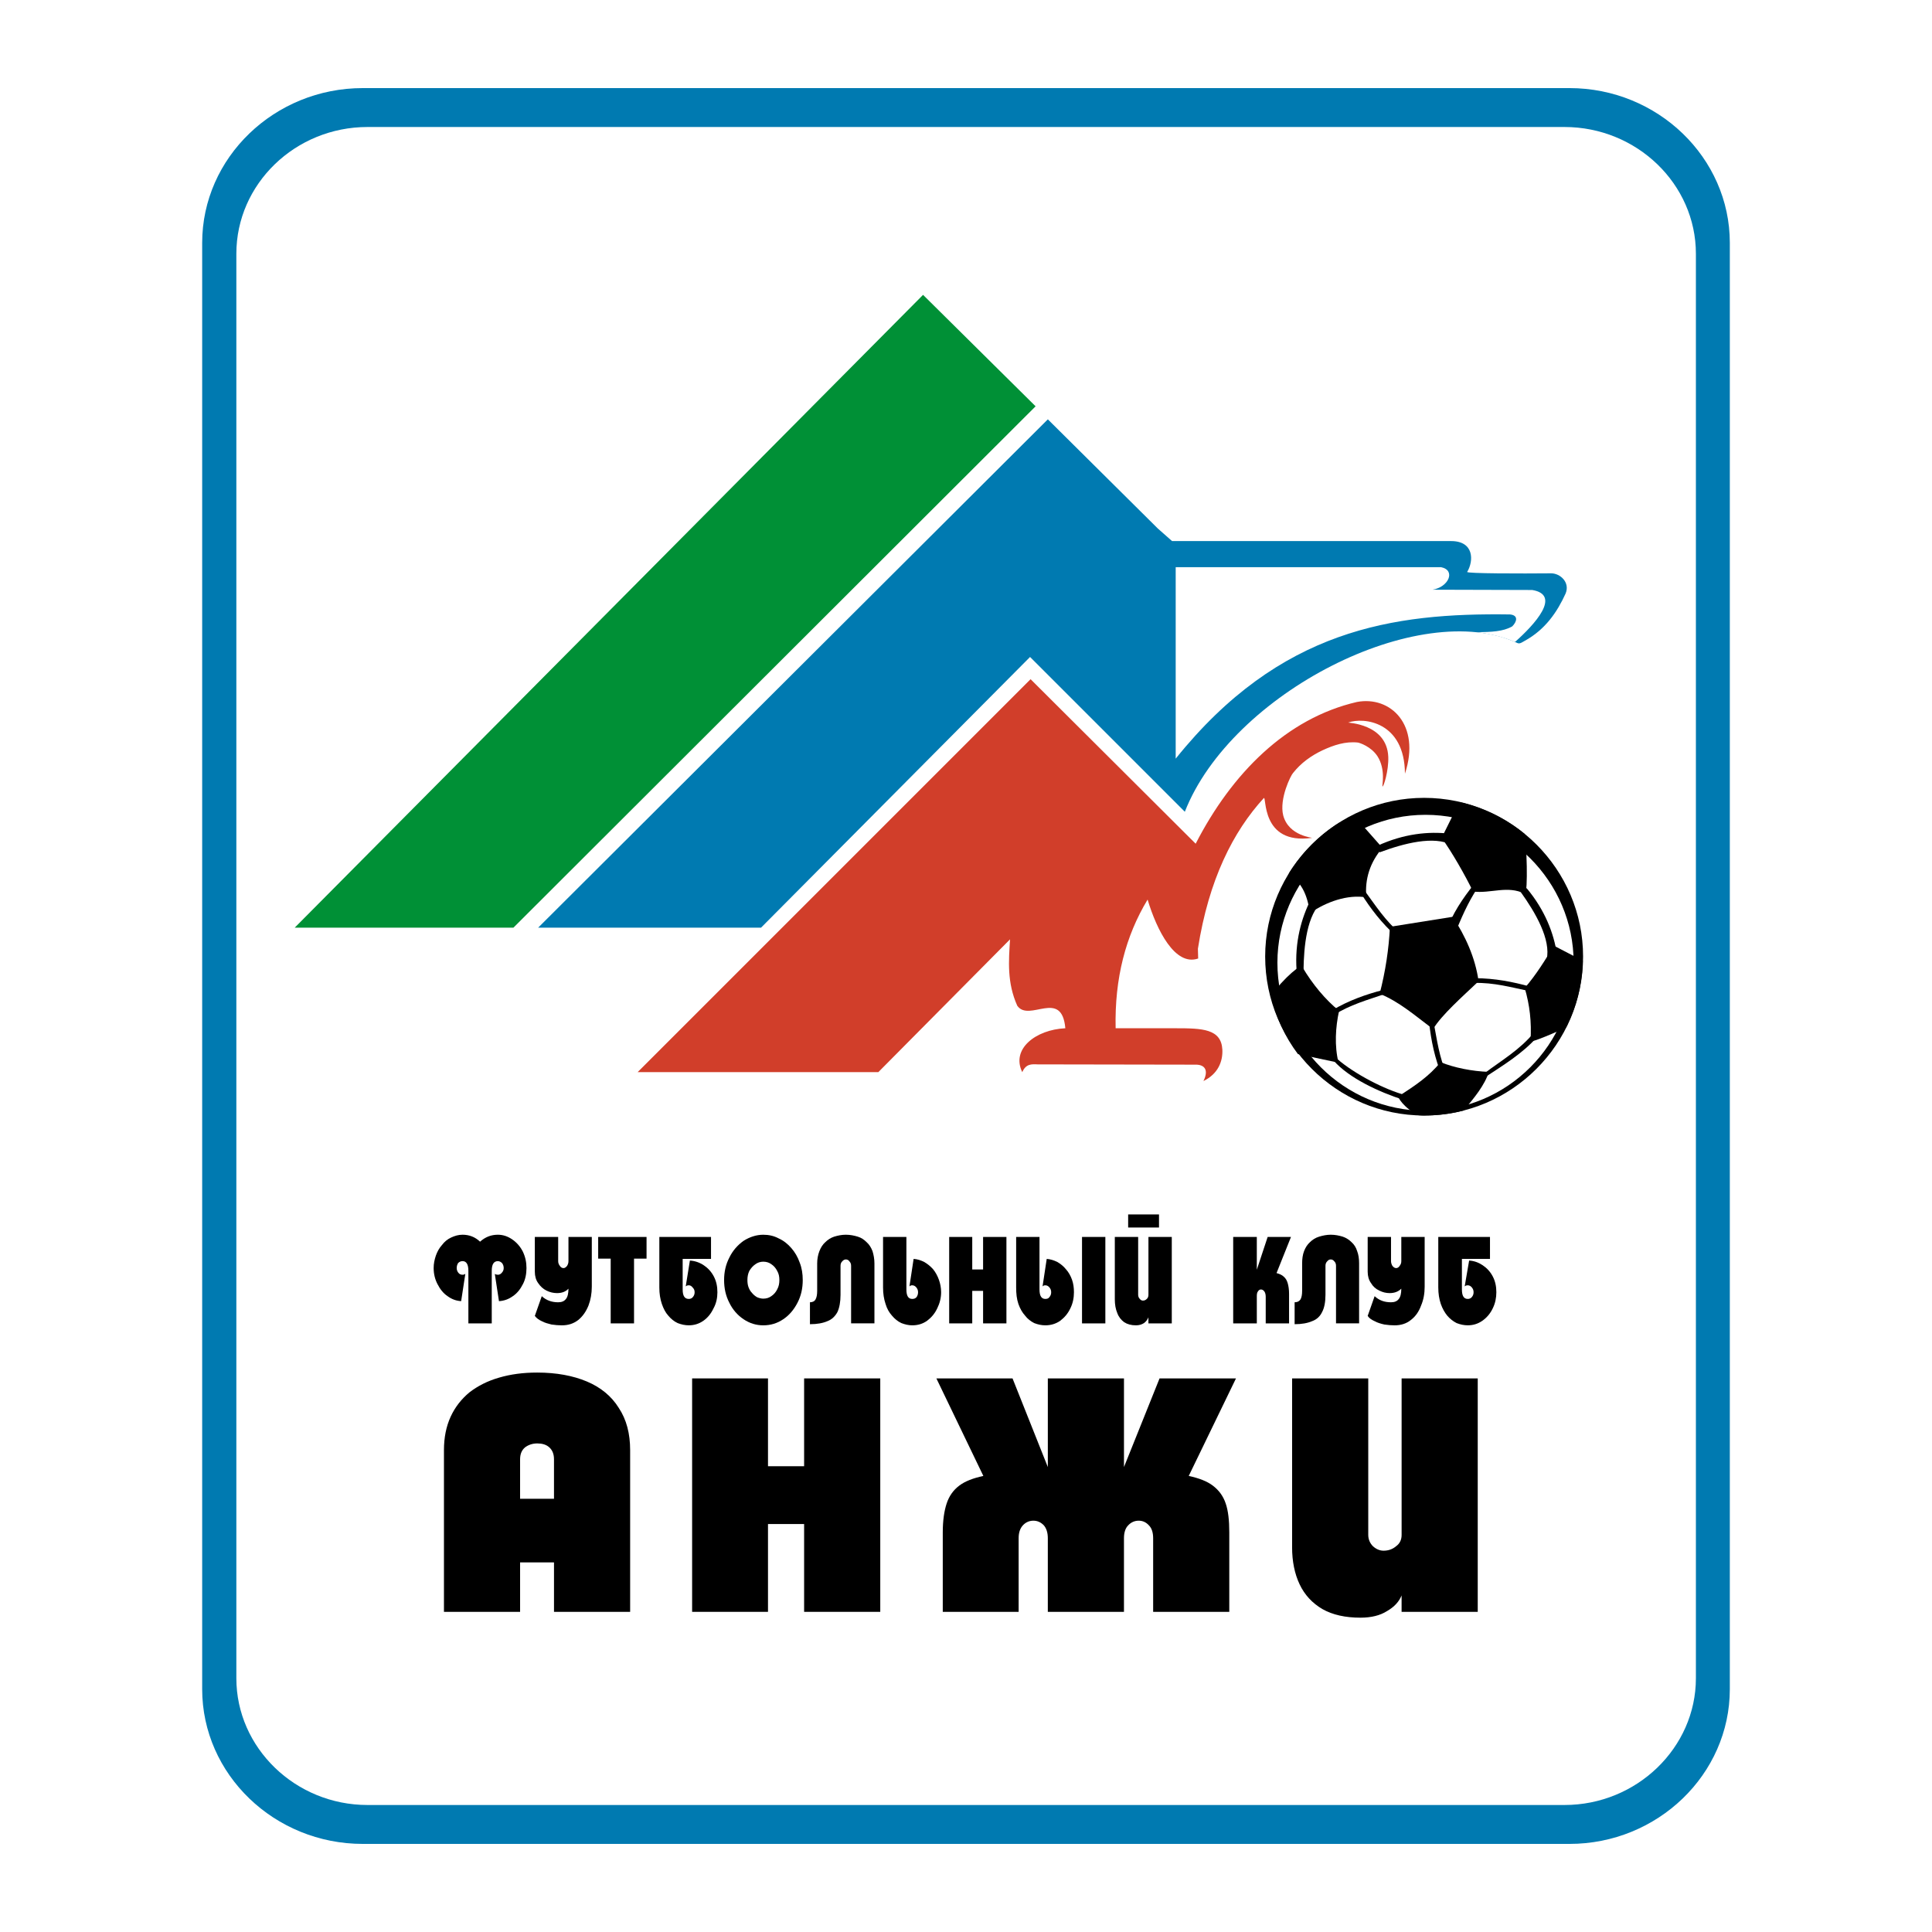
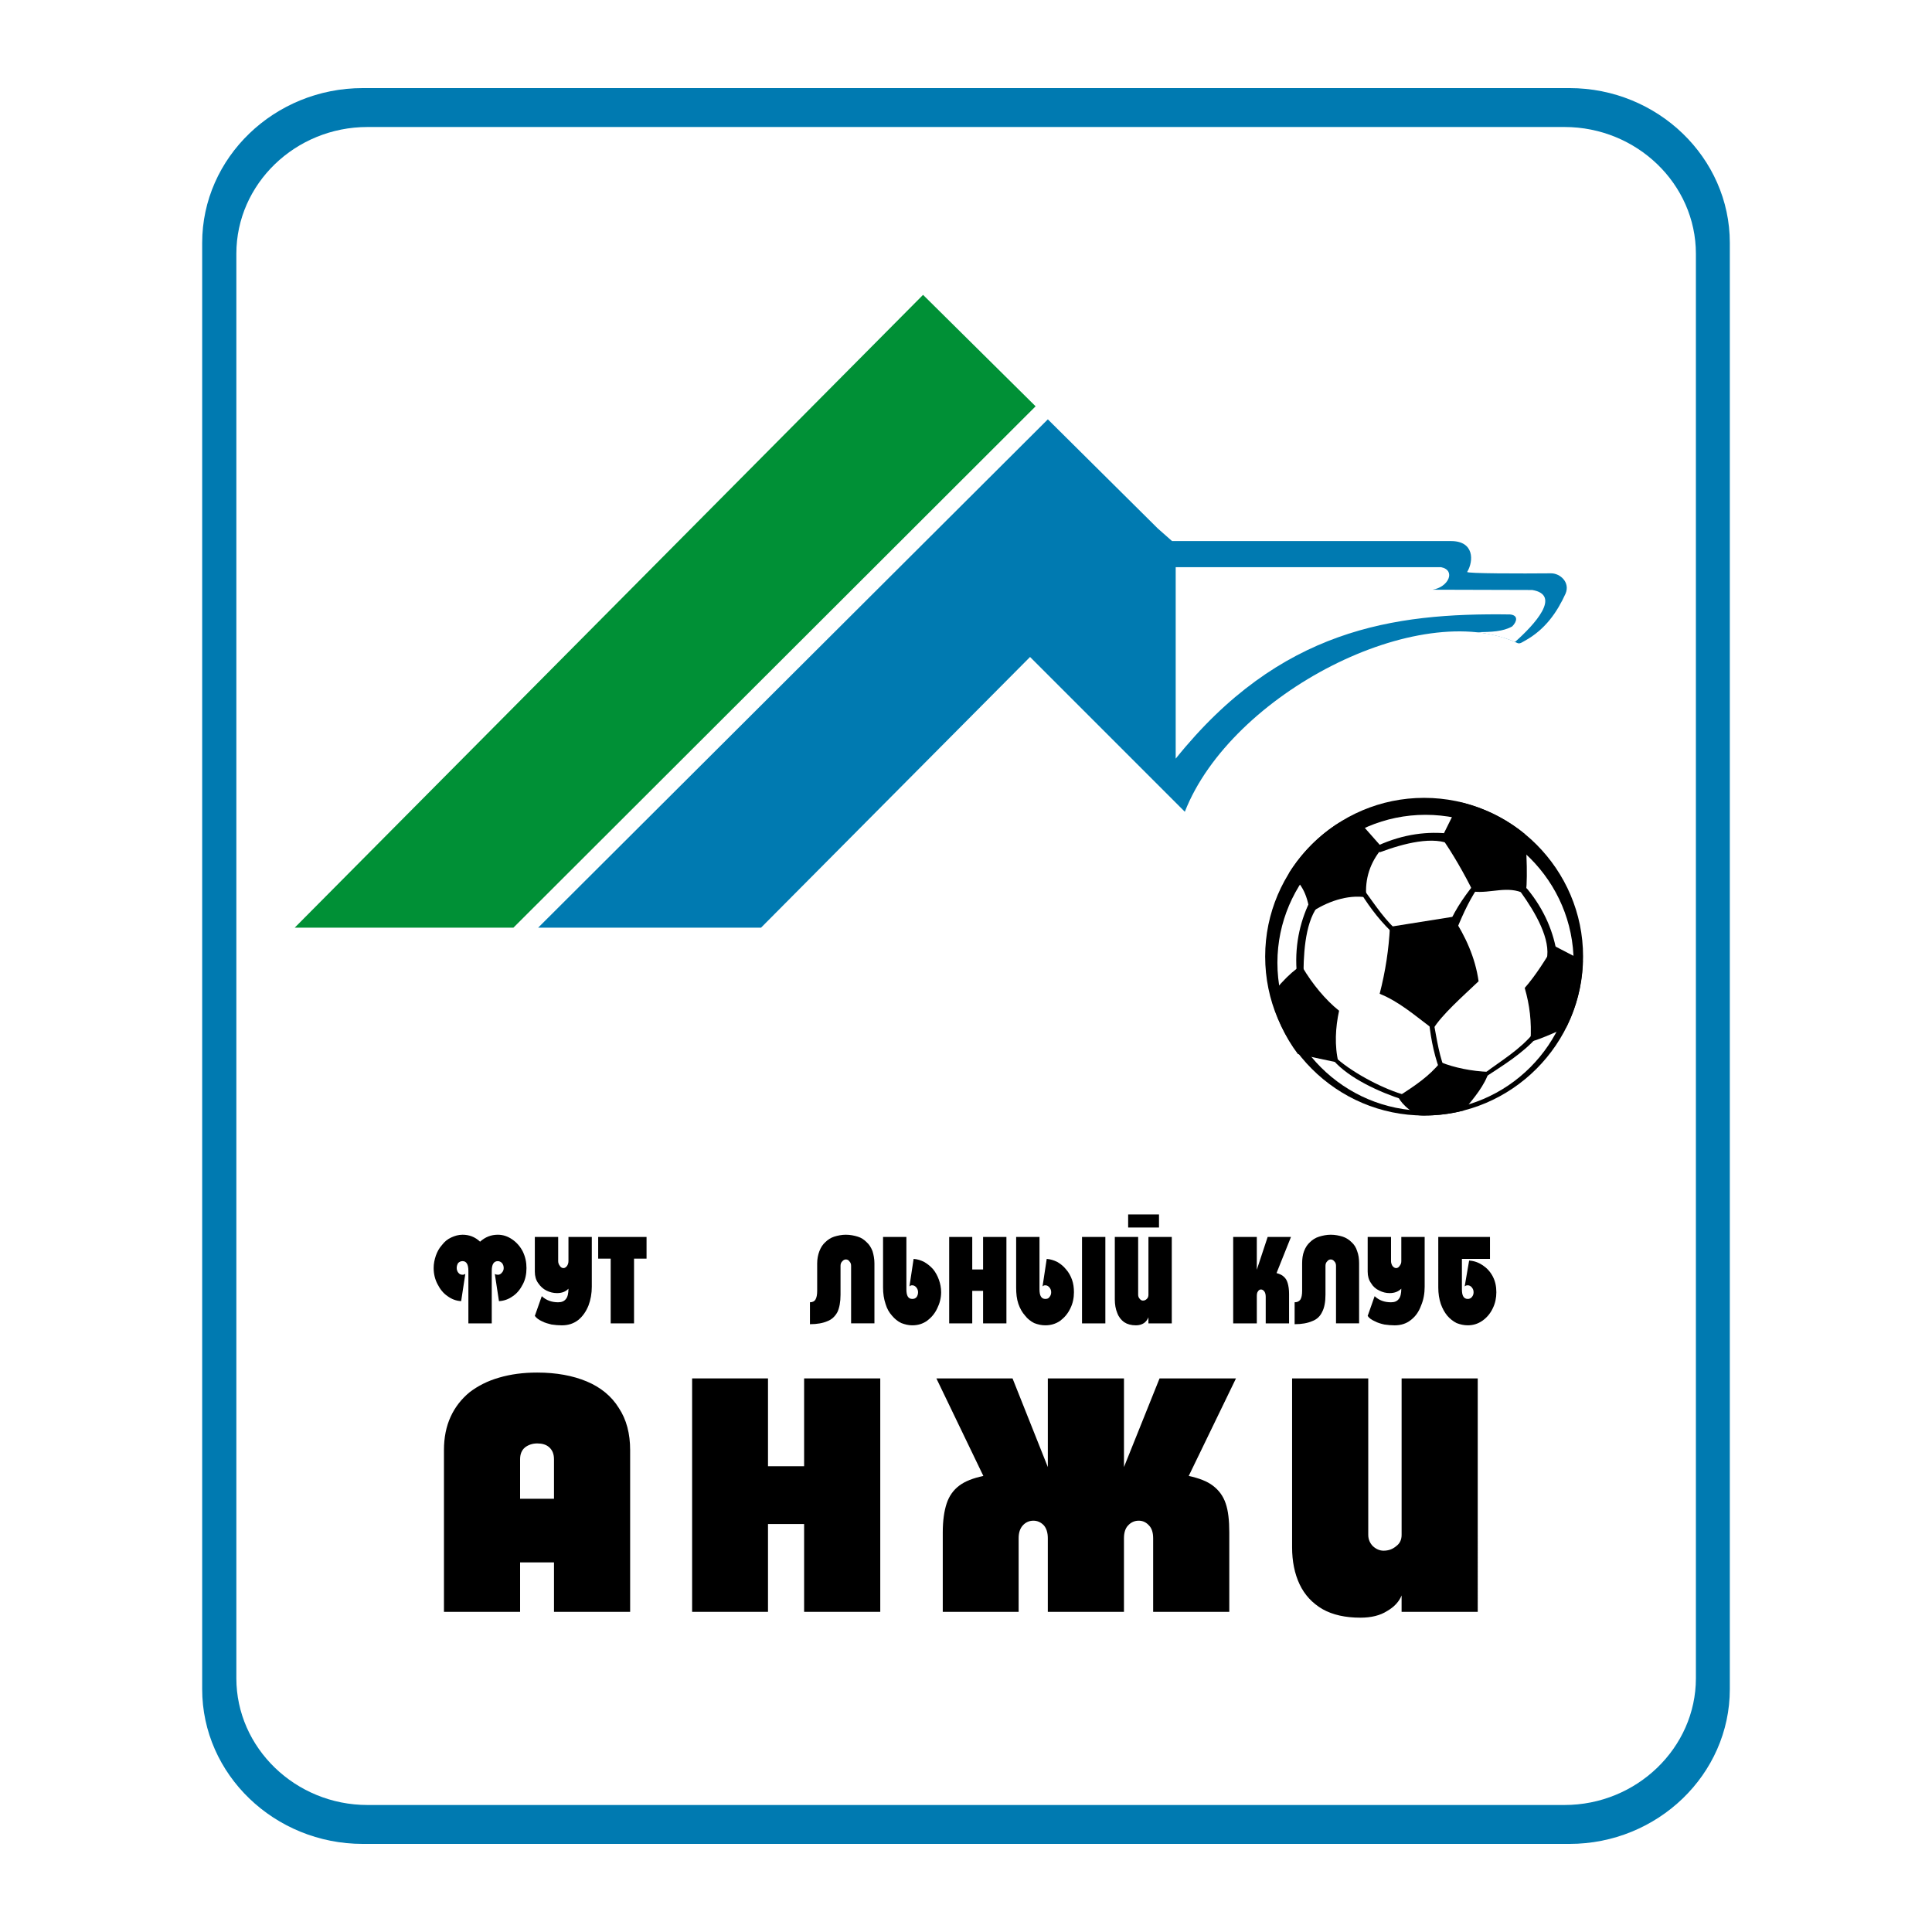
<svg xmlns="http://www.w3.org/2000/svg" version="1.1" id="Calque_1" width="192.756" height="192.756" viewBox="0 0 192.756 192.756" style="overflow:visible;enable-background:new 0 0 192.756 192.756;" xml:space="preserve">
  <g>
    <polygon style="fill-rule:evenodd;clip-rule:evenodd;fill:#FFFFFF;" points="0,0 192.756,0 192.756,192.756 0,192.756 0,0  " />
    <path style="fill-rule:evenodd;clip-rule:evenodd;fill:#007AB1;" d="M36.197,183.967h120.389c8.79,0,15.999-6.932,15.999-15.444   V24.233c0-8.512-7.209-15.444-15.999-15.444H36.197c-8.817,0-16.026,6.932-16.026,15.444v144.29   C20.17,177.035,27.38,183.967,36.197,183.967L36.197,183.967z" />
    <path style="fill-rule:evenodd;clip-rule:evenodd;fill:#FFFFFF;" d="M36.668,180.085h119.419c7.209,0,13.113-5.713,13.113-12.644   V25.314c0-6.959-5.904-12.643-13.113-12.643H36.668c-7.209,0-13.087,5.684-13.087,12.643v142.127   C23.581,174.372,29.459,180.085,36.668,180.085L36.668,180.085z" />
    <path style="fill-rule:evenodd;clip-rule:evenodd;" d="M49.062,132.034v-5.241c0-0.638,0.194-0.969,0.61-0.969   c0.167,0,0.305,0.083,0.416,0.193c0.11,0.138,0.166,0.305,0.166,0.499c0,0.166-0.056,0.333-0.194,0.472   c-0.111,0.139-0.25,0.194-0.388,0.194c-0.111,0-0.222-0.028-0.305-0.084l0.415,2.718c0.499-0.027,0.97-0.194,1.386-0.499   c0.416-0.277,0.749-0.694,0.999-1.192c0.25-0.471,0.36-1.026,0.36-1.608s-0.11-1.108-0.36-1.636   c-0.25-0.499-0.611-0.915-1.054-1.22c-0.444-0.306-0.916-0.472-1.442-0.472c-0.666,0-1.248,0.222-1.775,0.693   c-0.499-0.472-1.082-0.693-1.747-0.693c-0.416,0-0.777,0.111-1.137,0.278c-0.361,0.165-0.666,0.415-0.916,0.748   c-0.276,0.305-0.472,0.665-0.609,1.054c-0.139,0.415-0.222,0.803-0.222,1.247c0,0.582,0.138,1.138,0.388,1.608   c0.25,0.498,0.582,0.915,0.998,1.192c0.416,0.305,0.86,0.472,1.358,0.499l0.416-2.718c-0.083,0.056-0.167,0.084-0.277,0.084   c-0.167,0-0.305-0.056-0.416-0.194c-0.112-0.139-0.167-0.306-0.167-0.472c0-0.194,0.055-0.361,0.139-0.499   c0.111-0.11,0.25-0.193,0.444-0.193c0.389,0,0.582,0.331,0.582,0.969v5.241H49.062L49.062,132.034z" />
    <path style="fill-rule:evenodd;clip-rule:evenodd;" d="M56.049,132.229c0.638,0,1.165-0.167,1.636-0.527   c0.443-0.36,0.776-0.831,1.026-1.441c0.222-0.582,0.333-1.22,0.333-1.885v-4.964h-2.329v2.413c0,0.193-0.055,0.331-0.138,0.471   c-0.111,0.14-0.222,0.222-0.361,0.222c-0.139,0-0.277-0.082-0.36-0.222c-0.112-0.14-0.167-0.305-0.167-0.471v-2.413H53.36v3.466   c0,0.444,0.11,0.832,0.333,1.137c0.222,0.333,0.499,0.583,0.831,0.749c0.333,0.166,0.694,0.249,1.054,0.249   c0.471,0,0.859-0.139,1.137-0.442c0,0.471-0.083,0.831-0.25,1.025c-0.167,0.222-0.416,0.333-0.776,0.333   c-0.637,0-1.192-0.195-1.636-0.61l-0.693,1.969c0.167,0.222,0.388,0.388,0.693,0.526c0.305,0.166,0.638,0.249,0.97,0.333   C55.384,132.2,55.716,132.229,56.049,132.229L56.049,132.229z" />
    <polygon style="fill-rule:evenodd;clip-rule:evenodd;" points="60.929,132.034 63.258,132.034 63.258,125.574 64.506,125.574    64.506,123.411 59.681,123.411 59.681,125.574 60.929,125.574 60.929,132.034  " />
-     <path style="fill-rule:evenodd;clip-rule:evenodd;" d="M65.781,123.411h5.157v2.19H68.11v3.05c0,0.639,0.194,0.943,0.61,0.943   c0.166,0,0.306-0.056,0.416-0.194c0.111-0.139,0.167-0.278,0.167-0.472s-0.055-0.332-0.195-0.473   c-0.11-0.137-0.222-0.221-0.388-0.221c-0.111,0-0.222,0.028-0.305,0.111l0.416-2.578c0.499,0.027,0.971,0.193,1.387,0.471   s0.749,0.638,0.998,1.109c0.25,0.471,0.36,0.998,0.36,1.58c0,0.555-0.111,1.109-0.388,1.608c-0.25,0.526-0.583,0.942-1.027,1.248   c-0.443,0.304-0.914,0.443-1.441,0.443c-0.388,0-0.748-0.083-1.109-0.222c-0.36-0.168-0.666-0.416-0.942-0.749   c-0.277-0.305-0.471-0.692-0.637-1.165c-0.167-0.498-0.25-1.025-0.25-1.637V123.411L65.781,123.411z" />
-     <path style="fill-rule:evenodd;clip-rule:evenodd;" d="M79.784,125.962c-0.194-0.554-0.472-1.025-0.832-1.441   c-0.361-0.416-0.776-0.749-1.275-0.971c-0.471-0.249-0.97-0.36-1.525-0.36c-0.693,0-1.358,0.222-1.969,0.61   c-0.582,0.416-1.081,0.971-1.414,1.663c-0.361,0.692-0.526,1.442-0.526,2.246c0,0.831,0.166,1.581,0.526,2.273   c0.333,0.693,0.832,1.248,1.414,1.636c0.611,0.416,1.276,0.61,1.969,0.61c0.721,0,1.386-0.194,1.996-0.61   c0.583-0.388,1.054-0.942,1.414-1.636c0.361-0.692,0.527-1.442,0.527-2.273C80.088,127.099,80.005,126.517,79.784,125.962   L79.784,125.962z M77.537,128.651c-0.139,0.277-0.332,0.499-0.582,0.666c-0.222,0.166-0.499,0.249-0.804,0.249   c-0.194,0-0.416-0.057-0.611-0.139c-0.193-0.11-0.36-0.249-0.498-0.416c-0.167-0.166-0.278-0.36-0.361-0.582   c-0.083-0.222-0.111-0.471-0.111-0.721c0-0.333,0.056-0.638,0.194-0.916c0.167-0.276,0.361-0.498,0.61-0.664   c0.222-0.167,0.499-0.25,0.776-0.25c0.305,0,0.582,0.083,0.804,0.25c0.25,0.166,0.443,0.388,0.582,0.664   c0.167,0.278,0.222,0.583,0.222,0.916S77.704,128.347,77.537,128.651L77.537,128.651z" />
    <path style="fill-rule:evenodd;clip-rule:evenodd;" d="M84.386,123.189c-0.416,0-0.804,0.083-1.164,0.194   c-0.333,0.109-0.638,0.305-0.887,0.555c-0.25,0.222-0.444,0.525-0.583,0.887c-0.138,0.359-0.222,0.776-0.222,1.221v2.744   c0,0.389-0.056,0.666-0.166,0.859c-0.112,0.193-0.305,0.278-0.555,0.278v2.189c0.721,0,1.303-0.11,1.747-0.305   c0.444-0.166,0.776-0.499,0.999-0.915c0.193-0.415,0.305-0.998,0.305-1.719v-2.884c0-0.194,0.055-0.333,0.167-0.443   c0.11-0.139,0.25-0.194,0.36-0.194c0.139,0,0.278,0.056,0.361,0.194c0.11,0.11,0.167,0.249,0.167,0.443v5.739h2.328v-5.988   c0-0.444-0.082-0.861-0.193-1.221c-0.139-0.361-0.333-0.665-0.583-0.887c-0.25-0.25-0.526-0.445-0.888-0.555   C85.218,123.272,84.83,123.189,84.386,123.189L84.386,123.189z" />
    <path style="fill-rule:evenodd;clip-rule:evenodd;" d="M90.431,123.411v5.24c0,0.639,0.193,0.943,0.582,0.943   c0.194,0,0.333-0.056,0.444-0.194c0.083-0.139,0.138-0.278,0.138-0.472s-0.055-0.332-0.166-0.473   c-0.11-0.137-0.25-0.221-0.416-0.221c-0.111,0-0.194,0.028-0.277,0.111l0.416-2.745c0.388,0.027,0.721,0.139,1.054,0.306   c0.332,0.193,0.61,0.415,0.887,0.721c0.25,0.306,0.443,0.665,0.582,1.053c0.139,0.389,0.222,0.805,0.222,1.248   c0,0.555-0.139,1.109-0.389,1.608c-0.249,0.526-0.582,0.914-1.026,1.248c-0.442,0.304-0.914,0.443-1.469,0.443   c-0.36,0-0.72-0.083-1.081-0.222c-0.36-0.168-0.666-0.416-0.942-0.749c-0.278-0.305-0.5-0.692-0.638-1.165   c-0.166-0.498-0.249-1.025-0.249-1.637v-5.045H90.431L90.431,123.411z" />
    <polygon style="fill-rule:evenodd;clip-rule:evenodd;" points="94.7,132.034 97.001,132.034 97.001,128.79 98.083,128.79    98.083,132.034 100.411,132.034 100.411,123.411 98.083,123.411 98.083,126.655 97.001,126.655 97.001,123.411 94.7,123.411    94.7,132.034  " />
    <path style="fill-rule:evenodd;clip-rule:evenodd;" d="M107.953,132.034h2.328v-8.623h-2.328V132.034L107.953,132.034z    M103.711,123.411v5.24c0,0.639,0.194,0.943,0.582,0.943c0.195,0,0.334-0.056,0.417-0.194c0.111-0.139,0.166-0.278,0.166-0.472   s-0.055-0.332-0.166-0.473c-0.112-0.137-0.25-0.221-0.417-0.221c-0.111,0-0.194,0.028-0.277,0.111l0.416-2.745   c0.361,0.027,0.721,0.139,1.054,0.306c0.333,0.193,0.609,0.415,0.859,0.721c0.277,0.306,0.473,0.665,0.611,1.053   c0.138,0.389,0.192,0.805,0.192,1.248c0,0.555-0.109,1.109-0.359,1.608c-0.25,0.526-0.583,0.914-1.025,1.248   c-0.445,0.304-0.942,0.443-1.471,0.443c-0.388,0-0.749-0.083-1.108-0.222c-0.333-0.168-0.666-0.416-0.916-0.749   c-0.276-0.305-0.497-0.692-0.664-1.165c-0.168-0.498-0.223-1.025-0.223-1.637v-5.045H103.711L103.711,123.411z" />
    <path style="fill-rule:evenodd;clip-rule:evenodd;" d="M116.91,123.411h-2.33v5.768c0,0.166-0.055,0.331-0.166,0.416   c-0.111,0.11-0.222,0.165-0.389,0.165c-0.111,0-0.221-0.055-0.306-0.165c-0.109-0.111-0.165-0.25-0.165-0.416v-5.768h-2.329v6.238   c0,0.5,0.082,0.971,0.248,1.359c0.14,0.388,0.39,0.692,0.694,0.915c0.305,0.193,0.692,0.305,1.165,0.305   c0.331,0,0.581-0.083,0.803-0.222c0.222-0.168,0.361-0.36,0.444-0.582v0.609h2.33V123.411L116.91,123.411z M112.556,121.164v1.304   h3.078v-1.304H112.556L112.556,121.164z" />
    <path style="fill-rule:evenodd;clip-rule:evenodd;" d="M123.036,123.411v8.623h2.357v-2.717c0-0.222,0.028-0.361,0.111-0.472   c0.083-0.14,0.193-0.194,0.305-0.194c0.138,0,0.25,0.084,0.333,0.194s0.139,0.305,0.139,0.526v2.662h2.329v-2.938   c0-0.444-0.056-0.806-0.139-1.082s-0.195-0.471-0.389-0.638c-0.166-0.166-0.415-0.277-0.722-0.36l1.441-3.604h-2.327l-1.082,3.271   v-3.271H123.036L123.036,123.411z" />
    <path style="fill-rule:evenodd;clip-rule:evenodd;" d="M132.769,123.189c-0.416,0-0.805,0.083-1.165,0.194   c-0.36,0.109-0.664,0.305-0.914,0.555c-0.25,0.222-0.444,0.525-0.583,0.887c-0.138,0.359-0.193,0.776-0.193,1.221v2.744   c0,0.389-0.056,0.666-0.166,0.859c-0.14,0.193-0.307,0.278-0.583,0.278v2.189c0.721,0,1.304-0.11,1.747-0.305   c0.471-0.166,0.804-0.499,0.998-0.915c0.222-0.415,0.333-0.998,0.333-1.719v-2.884c0-0.194,0.056-0.333,0.167-0.443   c0.109-0.139,0.222-0.194,0.359-0.194c0.139,0,0.25,0.056,0.361,0.194c0.109,0.11,0.165,0.249,0.165,0.443v5.739h2.303v-5.988   c0-0.444-0.056-0.861-0.195-1.221c-0.11-0.361-0.305-0.665-0.555-0.887c-0.25-0.25-0.555-0.445-0.887-0.555   C133.601,123.272,133.213,123.189,132.769,123.189L132.769,123.189z" />
    <path style="fill-rule:evenodd;clip-rule:evenodd;" d="M139.146,132.229c0.609,0,1.163-0.167,1.608-0.527   c0.472-0.36,0.803-0.831,1.025-1.441c0.25-0.582,0.36-1.22,0.36-1.885v-4.964h-2.33v2.413c0,0.193-0.055,0.331-0.166,0.471   c-0.083,0.14-0.222,0.222-0.333,0.222c-0.165,0-0.276-0.082-0.388-0.222c-0.083-0.14-0.139-0.305-0.139-0.471v-2.413h-2.329v3.466   c0,0.444,0.111,0.832,0.333,1.137c0.193,0.333,0.471,0.583,0.831,0.749c0.333,0.166,0.665,0.249,1.027,0.249   c0.471,0,0.858-0.139,1.163-0.442c0,0.471-0.083,0.831-0.249,1.025c-0.165,0.222-0.415,0.333-0.776,0.333   c-0.666,0-1.191-0.195-1.635-0.61l-0.694,1.969c0.139,0.222,0.388,0.388,0.694,0.526c0.305,0.166,0.609,0.249,0.969,0.333   C138.48,132.2,138.813,132.229,139.146,132.229L139.146,132.229z" />
    <path style="fill-rule:evenodd;clip-rule:evenodd;" d="M143.498,123.411h5.158v2.19h-2.801v3.05c0,0.639,0.193,0.943,0.583,0.943   c0.165,0,0.305-0.056,0.415-0.194c0.111-0.139,0.166-0.278,0.166-0.472s-0.055-0.332-0.166-0.473   c-0.11-0.137-0.25-0.221-0.415-0.221c-0.111,0-0.223,0.028-0.307,0.111l0.444-2.578c0.5,0.027,0.942,0.193,1.358,0.471   c0.417,0.277,0.75,0.638,0.998,1.109c0.25,0.471,0.36,0.998,0.36,1.58c0,0.555-0.11,1.109-0.36,1.608   c-0.248,0.526-0.609,0.942-1.053,1.248c-0.444,0.304-0.915,0.443-1.441,0.443c-0.39,0-0.749-0.083-1.11-0.222   c-0.331-0.168-0.664-0.416-0.942-0.749c-0.249-0.305-0.472-0.692-0.638-1.165c-0.165-0.498-0.25-1.025-0.25-1.637V123.411   L143.498,123.411z" />
    <path style="fill-rule:evenodd;clip-rule:evenodd;" d="M61.733,140.464c-0.721-1.165-1.802-2.053-3.188-2.635   s-3.05-0.888-4.935-0.888h-0.028c-1.386,0-2.633,0.167-3.771,0.5c-1.164,0.332-2.135,0.831-2.967,1.469   c-0.804,0.666-1.442,1.47-1.885,2.44c-0.445,0.971-0.666,2.08-0.666,3.327v16.137h7.597v-4.935h1.691h1.691v4.935h7.597v-16.137   C62.869,143.042,62.51,141.628,61.733,140.464L61.733,140.464z M55.272,149.53h-1.691H51.89v-3.938   c0-0.526,0.167-0.915,0.499-1.192c0.333-0.249,0.749-0.388,1.192-0.388h0.028c0.471,0,0.887,0.109,1.192,0.388   c0.305,0.277,0.471,0.666,0.471,1.192V149.53L55.272,149.53z" />
    <polygon style="fill-rule:evenodd;clip-rule:evenodd;" points="69.053,160.814 76.623,160.814 76.623,152.053 80.227,152.053    80.227,160.814 87.824,160.814 87.824,137.524 80.227,137.524 80.227,146.286 76.623,146.286 76.623,137.524 69.053,137.524    69.053,160.814  " />
    <path style="fill-rule:evenodd;clip-rule:evenodd;" d="M115.689,137.524h7.625l-4.714,9.731c1.025,0.222,1.83,0.527,2.411,0.972   c0.583,0.442,1.027,1.025,1.276,1.773c0.25,0.721,0.359,1.691,0.359,2.884v7.93h-7.596v-7.348c0-0.554-0.139-0.999-0.417-1.275   c-0.277-0.305-0.609-0.472-1.024-0.472c-0.417,0-0.776,0.167-1.055,0.472c-0.277,0.276-0.416,0.722-0.416,1.275v7.348h-7.597   v-7.348c0-0.554-0.14-0.999-0.416-1.303c-0.276-0.277-0.609-0.444-1.025-0.444c-0.417,0-0.777,0.167-1.054,0.472   c-0.276,0.306-0.416,0.722-0.416,1.275v7.348h-7.57v-7.93c0-1.165,0.14-2.135,0.389-2.884c0.249-0.748,0.666-1.331,1.248-1.773   c0.583-0.444,1.387-0.75,2.412-0.972l-4.686-9.731h7.598l3.521,8.844v-8.844h7.597v8.844L115.689,137.524L115.689,137.524z" />
    <path style="fill-rule:evenodd;clip-rule:evenodd;" d="M147.436,137.524h-7.597v15.61c0,0.471-0.166,0.858-0.554,1.136   c-0.361,0.306-0.776,0.443-1.249,0.443c-0.388,0-0.748-0.165-1.054-0.443c-0.305-0.305-0.471-0.692-0.471-1.136v-15.61h-7.598   v16.857c0,1.387,0.25,2.634,0.75,3.688c0.497,1.053,1.275,1.886,2.272,2.468c1.027,0.583,2.303,0.859,3.799,0.859   c1.082,0,1.97-0.222,2.662-0.666c0.721-0.415,1.191-0.941,1.441-1.552v1.636h7.597V137.524L147.436,137.524z" />
    <polygon style="fill-rule:evenodd;clip-rule:evenodd;fill:#009036;" points="92.094,29.418 29.404,92.552 51.225,92.552    103.322,40.537 92.094,29.418  " />
    <path style="fill-rule:evenodd;clip-rule:evenodd;fill:#007AB1;" d="M53.693,92.552H75.93l26.839-27.006l15.442,15.443   c4.632-11.839,23.43-21.405,33.19-16.83c0.25,0.111,0.5-0.111,0.721-0.222c2.079-1.136,3.271-2.939,4.075-4.713   c0.472-1.11-0.525-2.024-1.441-2.024c-2.967,0.027-8.483,0.027-8.374-0.14c0.666-1.109,0.694-3.077-1.606-3.077h-27.839   l-1.414-1.248l-10.979-10.897L53.693,92.552L53.693,92.552z" />
-     <path style="fill-rule:evenodd;clip-rule:evenodd;fill:#D13E2A;" d="M87.63,106.968l13.142-13.251   c-0.139,2.19-0.307,4.324,0.721,6.626c1.191,1.691,4.437-1.747,4.796,2.246c-2.967,0.139-5.434,2.079-4.297,4.379   c0.36-0.83,0.914-0.804,1.525-0.774l15.859,0.027c0.775,0.027,1.248,0.499,0.692,1.635c1.47-0.721,1.94-1.967,1.887-3.132   c-0.112-2.08-1.997-2.135-4.658-2.135h-5.99c-0.11-4.991,0.999-9.206,3.189-12.838c0.914,3.05,2.745,6.683,5.046,5.879   l-0.027-0.971c1.082-6.904,3.521-11.7,6.57-15.028c0.307-0.333-0.359,4.686,4.798,3.965c0.193-0.028-2.303-0.14-2.857-2.246   c-0.415-1.664,0.776-4.021,0.972-4.215c0.804-1.025,1.829-1.746,2.938-2.273c1.137-0.527,2.303-0.915,3.549-0.777   c0.167,0.029,1.304,0.389,1.941,1.359c0.858,1.331,0.443,2.967,0.5,3.022c0.109,0.083,0.637-1.58,0.582-2.967   c-0.14-3.327-4.132-3.382-3.994-3.411c1.526-0.554,5.629-0.11,5.658,5.102c1.607-4.88-1.442-7.791-4.797-7.153   c-7.043,1.636-12.479,7.125-16.083,14.141l-16.47-16.414l-39.205,39.204H87.63L87.63,106.968z" />
    <path style="fill-rule:evenodd;clip-rule:evenodd;fill:#FFFFFF;" d="M117.298,75.693c10.396-12.948,21.709-14.556,33.354-14.39   c0.86,0.083,0.693,0.721,0.224,1.192c-0.943,0.527-2.053,0.555-3.522,0.583c1.332,0.166,2.634,0.471,3.799,0.971   c1.968-1.747,4.658-4.686,1.718-5.185l-9.952-0.028c1.608-0.25,2.356-1.941,0.859-2.247h-26.479V75.693L117.298,75.693z" />
    <path style="fill-rule:evenodd;clip-rule:evenodd;" d="M142.085,111.295c8.733,0,15.859-7.127,15.859-15.86   c0-8.706-7.126-15.833-15.859-15.833s-15.859,7.126-15.859,15.833C126.226,104.168,133.352,111.295,142.085,111.295   L142.085,111.295z" />
    <path style="fill-rule:evenodd;clip-rule:evenodd;fill:#FFFFFF;" d="M142.224,110.822c8.152,0,14.778-6.625,14.778-14.777   c0-8.096-6.626-14.751-14.778-14.751c-8.125,0-14.777,6.655-14.777,14.751C127.446,104.197,134.099,110.822,142.224,110.822   L142.224,110.822z" />
    <path style="fill-rule:evenodd;clip-rule:evenodd;" d="M142.973,102.672c0.888-1.441,2.938-3.244,4.546-4.771   c-0.333-2.383-1.329-4.518-2.578-6.431c-2.079,0.333-4.159,0.665-6.267,0.998c-0.11,2.218-0.443,4.436-1.025,6.682   C139.589,99.927,141.197,101.341,142.973,102.672L142.973,102.672z" />
    <path style="fill-rule:evenodd;clip-rule:evenodd;" d="M133.628,82.071c-2.052,1.275-3.771,3.022-5.047,5.073   c1.166,0.888,1.83,1.886,2.108,3.965c1.637-1.137,3.742-1.885,5.629-1.58c-0.167-1.858,0.388-3.521,1.608-4.936l-2.302-2.606   L133.628,82.071L133.628,82.071z" />
    <path style="fill-rule:evenodd;clip-rule:evenodd;" d="M152.122,83.208c-1.858-1.525-4.104-2.634-6.517-3.189l-1.774,3.578   c0.999,1.359,2.385,3.798,3.134,5.351c1.774,0.221,3.438-0.639,5.157,0.221C152.344,89.75,152.455,85.925,152.122,83.208   L152.122,83.208z" />
    <path style="fill-rule:evenodd;clip-rule:evenodd;" d="M156.253,102.505c1.025-2.024,1.608-4.27,1.664-6.654l-2.883-1.498   c-0.86,1.414-1.774,2.91-2.912,4.215c0.498,1.719,0.692,3.354,0.581,5.268C152.398,104.141,154.257,103.447,156.253,102.505   L156.253,102.505z" />
    <path style="fill-rule:evenodd;clip-rule:evenodd;" d="M142.085,111.295c1.358,0,2.69-0.167,3.938-0.499   c1.054-1.248,2.107-2.523,2.522-3.854c-1.664-0.057-3.465-0.416-4.823-0.971c-1.11,1.387-2.553,2.357-4.16,3.383   c-0.25,0,0.527,1.221,1.94,1.913C141.697,111.295,141.891,111.295,142.085,111.295L142.085,111.295z" />
    <path style="fill-rule:evenodd;clip-rule:evenodd;" d="M126.807,99.372c0.499,2.136,1.415,4.104,2.69,5.795l4.048,0.859   c-0.415-1.69-0.306-3.521,0.056-5.185c-1.332-1.054-2.689-2.69-3.66-4.354C130.135,95.879,128,97.598,126.807,99.372   L126.807,99.372z" />
-     <path style="fill-rule:evenodd;clip-rule:evenodd;" d="M133.047,101.285c1.663-1.053,3.409-1.525,5.101-2.107l-0.138-0.415   c-1.719,0.443-3.467,1.054-5.13,2.052L133.047,101.285L133.047,101.285z" />
    <path style="fill-rule:evenodd;clip-rule:evenodd;" d="M139.701,93.134c-1.498-1.275-2.469-2.801-3.55-4.27l-0.36,0.277   c0.943,1.498,2.053,2.967,3.521,4.27L139.701,93.134L139.701,93.134z" />
    <path style="fill-rule:evenodd;clip-rule:evenodd;" d="M145.302,92.801c0.747-1.83,1.441-3.299,2.495-4.769l-0.333-0.305   c-1.137,1.386-2.19,2.8-2.967,4.603L145.302,92.801L145.302,92.801z" />
-     <path style="fill-rule:evenodd;clip-rule:evenodd;" d="M147.076,98.069c1.968-0.056,3.716,0.443,5.462,0.803l0.11-0.442   c-1.718-0.472-3.521-0.832-5.463-0.832L147.076,98.069L147.076,98.069z" />
    <path style="fill-rule:evenodd;clip-rule:evenodd;" d="M144.386,107.302c-0.803-1.802-1.025-3.604-1.358-5.351l-0.443,0.083   c0.193,1.746,0.555,3.577,1.303,5.351L144.386,107.302L144.386,107.302z" />
    <path style="fill-rule:evenodd;clip-rule:evenodd;" d="M153.064,103.004c-1.47,1.775-3.271,2.801-4.963,4.076l0.028,0.416   c1.718-1.137,3.771-2.357,5.268-4.076L153.064,103.004L153.064,103.004z" />
    <path style="fill-rule:evenodd;clip-rule:evenodd;" d="M140.255,109.271c-2.107-0.555-5.129-2.136-6.82-3.605l-0.388,0.14   c1.551,1.774,4.573,3.161,7.014,3.938L140.255,109.271L140.255,109.271z" />
    <path style="fill-rule:evenodd;clip-rule:evenodd;" d="M130.052,96.877c0.028-2.523,0.333-5.628,1.912-6.988l-1.163-0.193   c-0.971,1.913-1.637,4.297-1.441,7.126L130.052,96.877L130.052,96.877z" />
    <path style="fill-rule:evenodd;clip-rule:evenodd;" d="M137.648,85.038c2.384-0.888,5.407-1.692,7.236-0.721l-0.249-1.137   c-2.107-0.25-4.575,0-7.181,1.192L137.648,85.038L137.648,85.038z" />
    <path style="fill-rule:evenodd;clip-rule:evenodd;" d="M151.706,88.975c1.497,2.08,3.05,4.769,2.605,6.766l1.027-0.527   c-0.305-2.08-1.192-4.409-3.023-6.599L151.706,88.975L151.706,88.975z" />
  </g>
</svg>